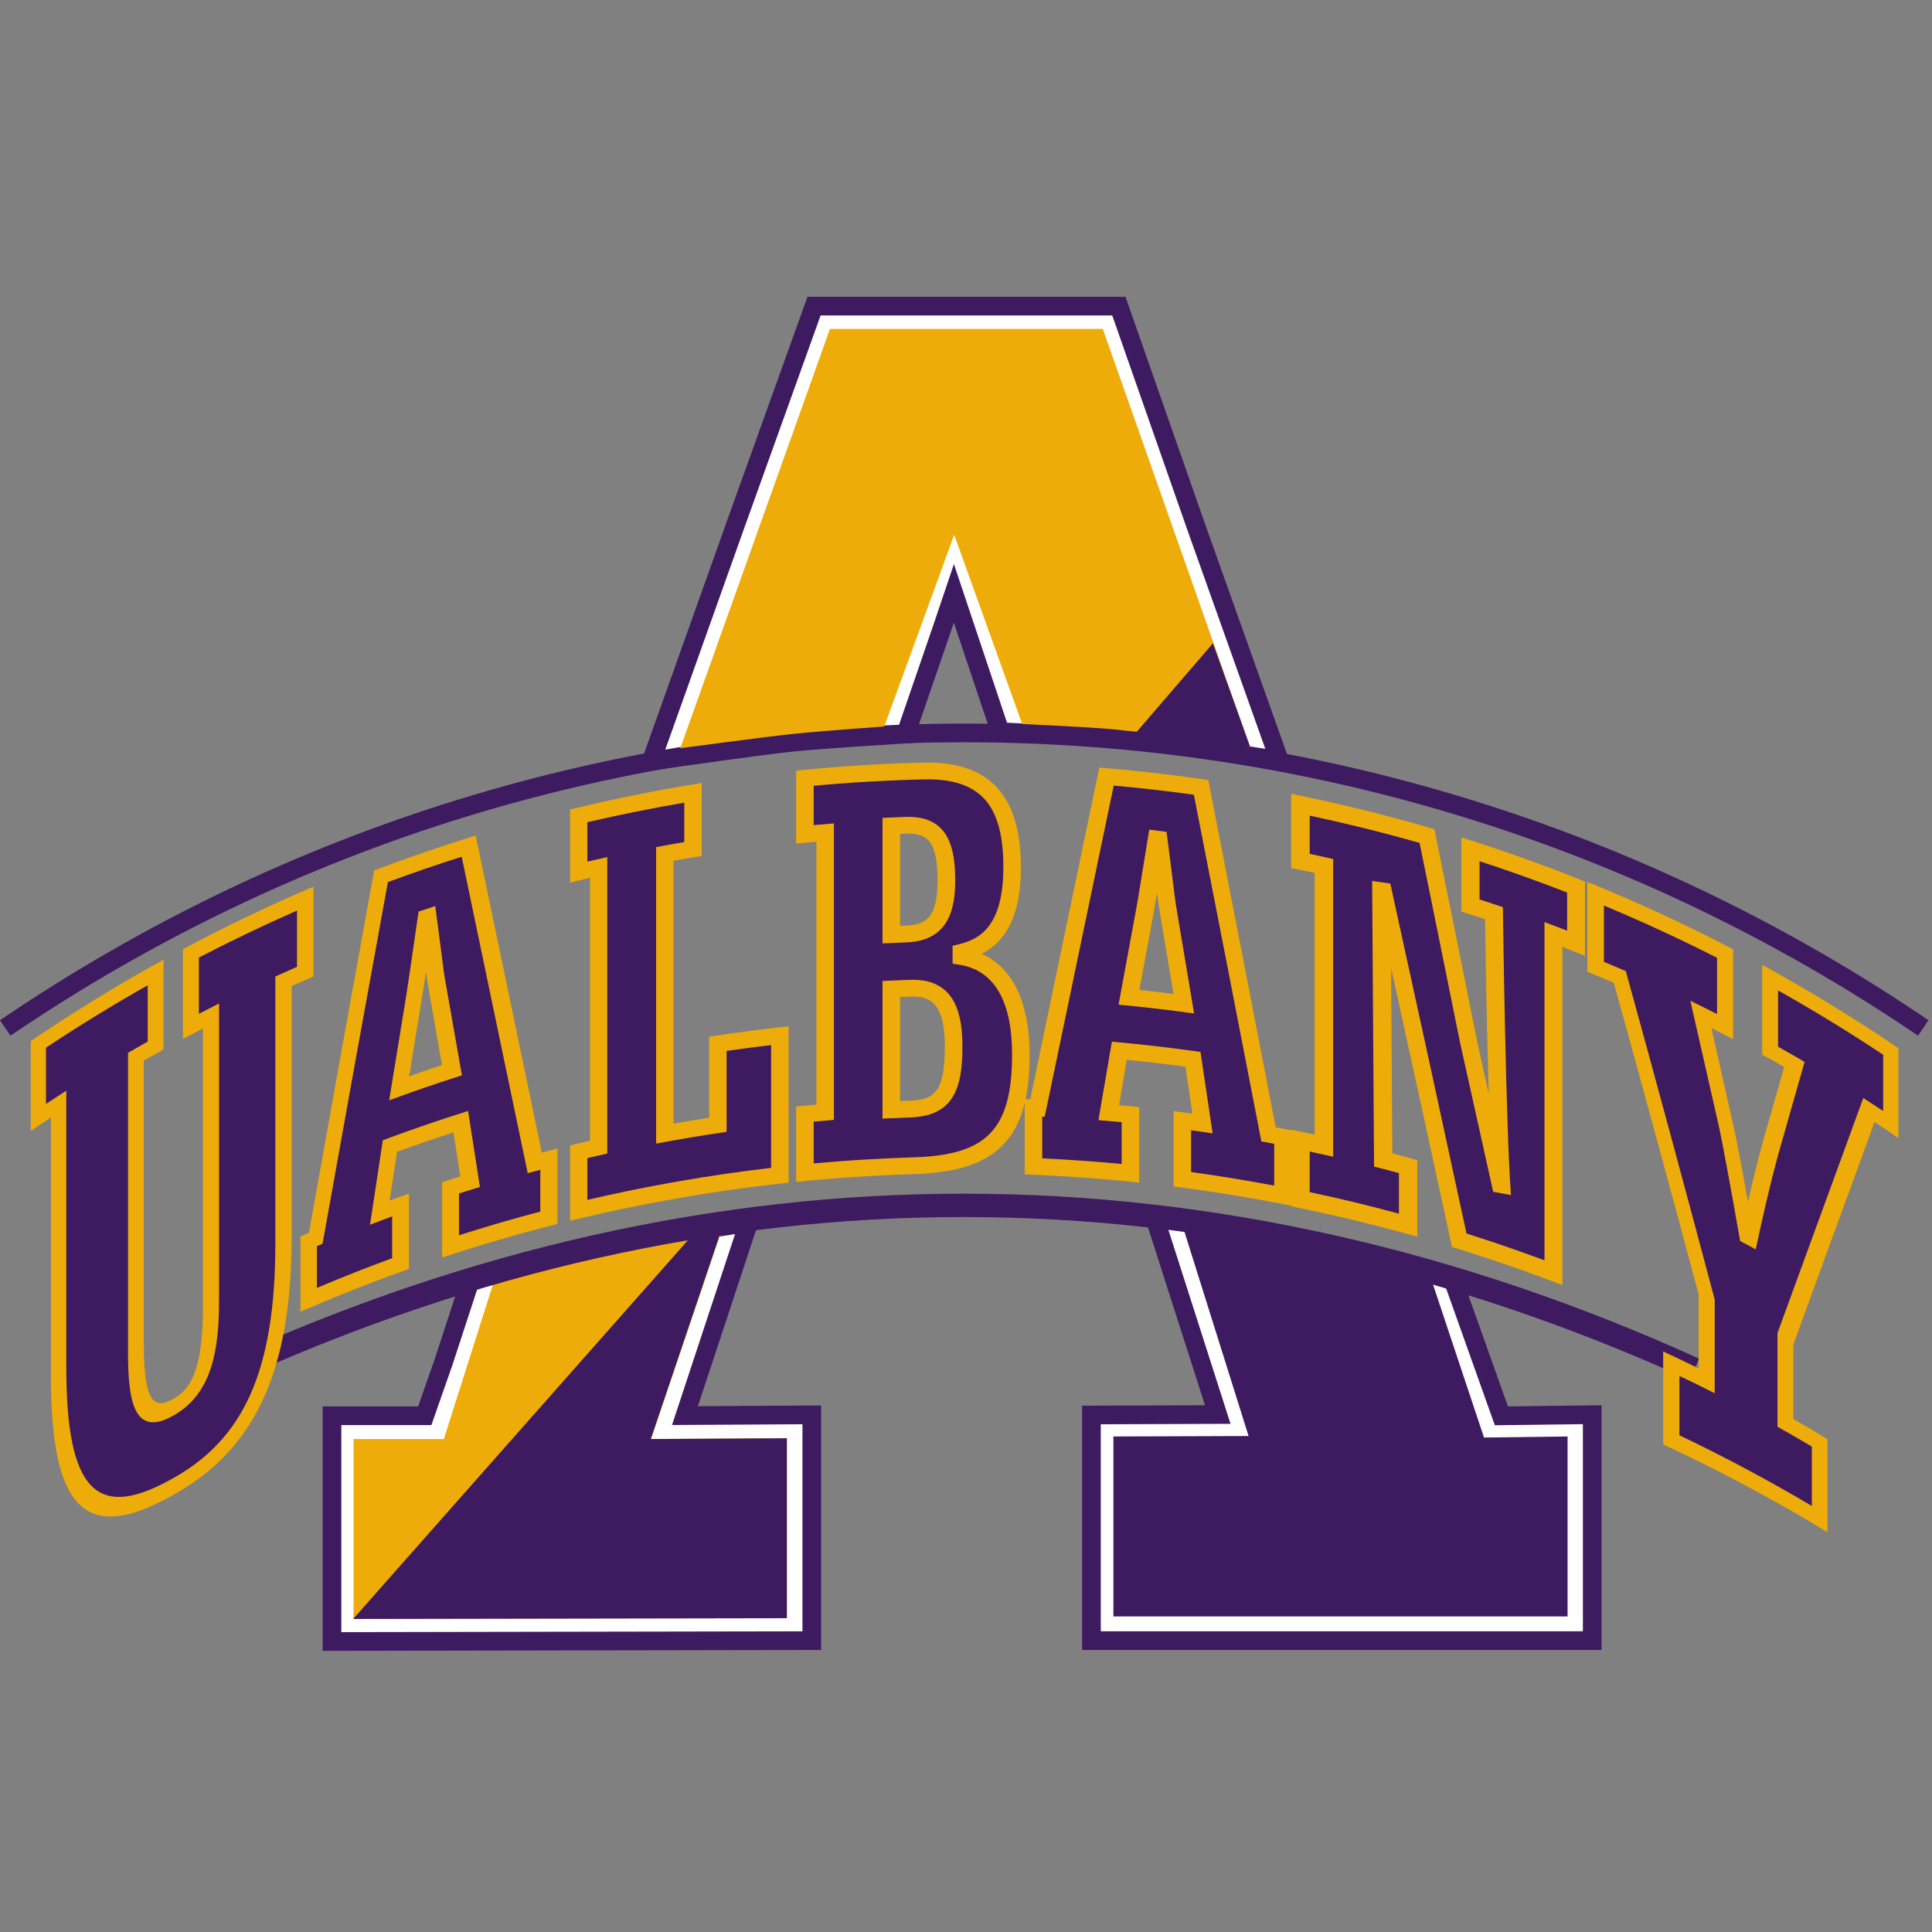
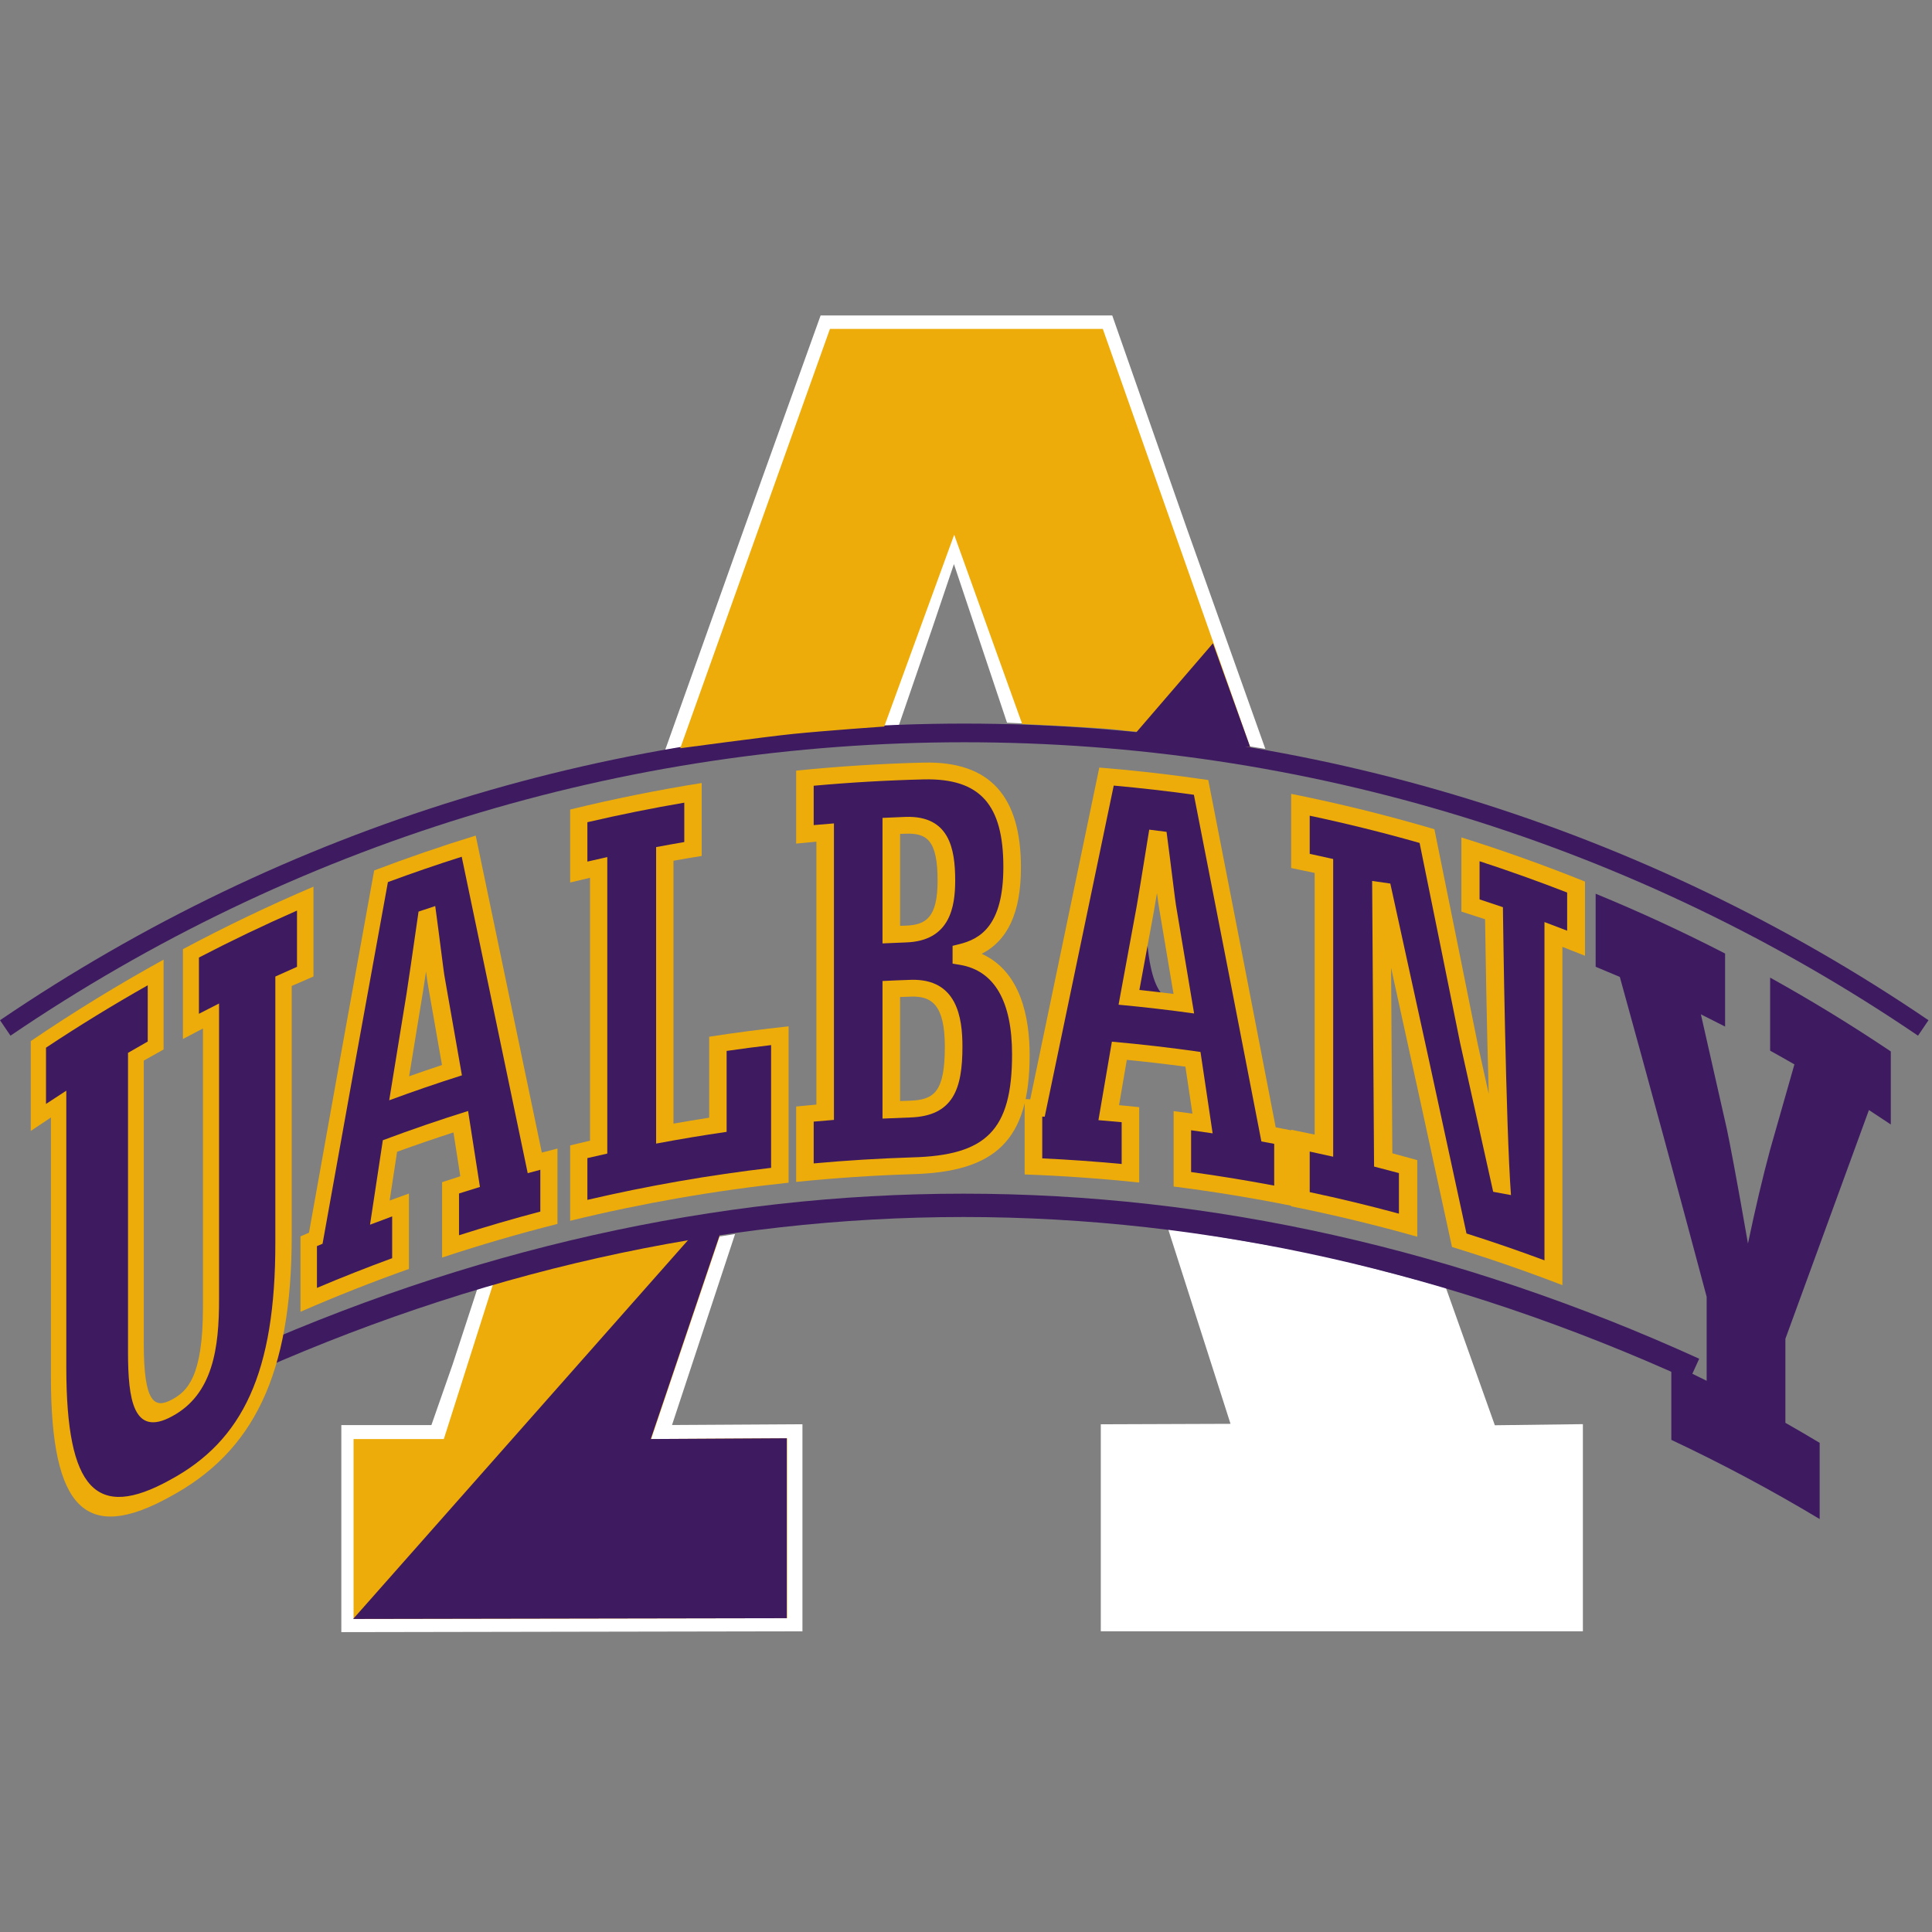
<svg xmlns="http://www.w3.org/2000/svg" width="200px" height="200px" viewBox="0 0 200 200" version="1.1">
  <rect x="0" y="0" width="200" height="200" fill="#808080" stroke="none" />
  <title>albany-ny</title>
  <desc>Created with Sketch.</desc>
  <g id="albany-ny" stroke="none" stroke-width="1" fill="none" fill-rule="evenodd">
    <g id="albany-ny_BGD" transform="translate(0, -0)">
      <g id="albany-ny" transform="translate(0, 29)">
        <g id="g10" transform="translate(100, 71.394) scale(-1, 1) rotate(-180) translate(-100, -71.394) translate(0, 0.894)" fill-rule="nonzero">
          <g id="g12">
-             <path d="M117.817,5.887 L159.996,5.887 L159.996,19.553 L152.031,19.453 L146.712,34.395 C143.886,35.156 137.719,36.8 135.122,37.357 C133.473,37.711 129.64,38.37 126.513,38.894 L132.67,19.654 L117.817,19.6 L117.817,5.887 Z M165.793,0.09 L112.02,0.09 L112.02,25.377 L124.74,25.423 L118.1,46.142 L122.767,45.387 C123.191,45.319 133.201,43.698 136.337,43.026 C139.899,42.262 149.298,39.701 149.696,39.592 L151.157,39.194 L156.103,25.302 L165.793,25.424 L165.793,0.09 L165.793,0.09 Z" id="path16" fill="#3E1A61" />
-             <path d="M87.668,134.374 L80.708,114.996 L74.646,97.988 C77.159,98.331 80.011,98.708 81.431,98.852 C83.84,99.096 87.857,99.371 90.24,99.525 L92.872,107.176 L98.766,124.626 L107.071,99.816 C114.15,99.476 115.804,99.318 116.825,99.22 C117.063,99.197 117.258,99.178 117.495,99.161 C118.926,99.061 122.295,98.592 125.174,98.17 L119.252,114.802 L112.398,134.374 L87.668,134.374 Z M65.971,90.914 L75.25,116.949 L83.59,140.171 L116.51,140.171 L124.718,116.733 L133.894,90.964 L129.083,91.715 C126.428,92.13 119.1,93.237 117.088,93.379 C116.8,93.399 116.563,93.421 116.272,93.449 C115.285,93.544 113.445,93.72 104.819,94.119 L102.835,94.211 L98.742,106.437 L98.359,105.305 L94.462,93.976 L92.527,93.86 C92.456,93.856 85.413,93.429 82.017,93.085 C79.328,92.812 70.805,91.601 70.719,91.589 L65.971,90.914 L65.971,90.914 Z" id="path18" fill="#3E1A61" />
-             <path d="M39.198,19.505 L39.198,5.807 L79.203,5.878 L79.203,19.569 L64.211,19.481 L70.43,38.317 C67.504,37.832 64.305,37.281 63.114,37.005 C61.876,36.719 61.024,36.548 60.271,36.397 C58.557,36.053 57.279,35.796 52.464,34.368 L50.498,28.358 L47.4,19.505 L39.198,19.505 Z M33.401,0 L33.401,25.302 L43.287,25.302 L45.016,30.245 L47.896,39.05 L49.345,39.486 C55.635,41.379 57.177,41.688 59.13,42.08 C59.879,42.231 60.653,42.386 61.808,42.653 C64.366,43.244 73.825,44.742 74.227,44.806 L78.922,45.548 L72.245,25.326 L85,25.4 L85,0.091 L33.401,0 L33.401,0 Z" id="path20" fill="#3E1A61" />
            <path d="M129.53,94.579 L121.982,115.775 L114.454,137.272 L85.629,137.272 L77.98,115.976 L70.311,94.458 C70.311,94.458 78.946,95.686 81.724,95.968 C85.22,96.323 92.352,96.753 92.352,96.753 L95.614,106.233 L98.754,115.531 L101.854,106.273 L104.953,97.014 C115.822,96.512 115.979,96.362 117.292,96.27 C119.868,96.089 129.53,94.579 129.53,94.579" id="path22" fill="#FFFFFF" />
            <path d="M86.309,136.306 L78.889,115.649 L71.757,95.638 C74.39,96.006 79.561,96.72 81.627,96.929 C84.485,97.219 89.807,97.562 91.648,97.678 L94.7,106.547 L98.758,118.563 L105.659,97.949 C113.819,97.567 115.58,97.398 116.643,97.296 C116.898,97.272 117.107,97.252 117.36,97.234 C119.328,97.096 125.205,96.219 128.076,95.781 L121.072,115.451 L113.768,136.306 L86.309,136.306 Z M68.864,93.277 L77.07,116.3 L84.95,138.239 L115.139,138.239 L122.894,116.094 L130.985,93.374 L129.381,93.625 C129.285,93.64 119.73,95.13 117.224,95.306 C116.954,95.325 116.731,95.347 116.458,95.372 C115.385,95.475 113.588,95.648 104.909,96.049 L104.247,96.08 L98.75,112.5 L96.529,105.924 L93.056,95.828 L92.411,95.788 C92.339,95.784 85.257,95.356 81.822,95.007 C79.095,94.73 70.533,93.514 70.447,93.502 L68.864,93.277 L68.864,93.277 Z" id="path24" fill="#FFFFFF" />
            <path d="M198.551,63.682 C169.312,83.552 135.171,94.056 99.819,94.056 C64.466,94.056 30.325,83.552 1.086,63.682 L0,65.28 C29.56,85.369 64.077,95.988 99.819,95.988 C135.559,95.988 170.077,85.369 199.637,65.28 L198.551,63.682" id="path26" fill="#3E1A61" />
            <path d="M129.421,93.556 L114.163,136.844 L85.915,136.844 L70.42,93.437 C70.42,93.437 79.366,94.64 82.088,94.917 C85.514,95.265 91.537,95.686 91.537,95.686 L98.777,115.538 L105.818,95.942 C116.471,95.449 115.657,95.303 116.944,95.213 C119.469,95.035 129.421,93.556 129.421,93.556" id="path28" fill="#EDAC09" />
            <path d="M122.304,42.526 L125.517,32.508 L128.705,22.538 L121.812,22.514 L114.919,22.489 L114.919,12.739 L114.919,2.989 L138.906,2.989 L162.894,2.989 L162.894,12.739 L162.894,22.489 L158.481,22.433 L154.067,22.377 L151.5,29.587 L148.933,36.796 C148.933,36.796 139.254,39.436 135.73,40.191 C132.63,40.856 122.304,42.526 122.304,42.526" id="path30" fill="#FFFFFF" />
            <path d="M115.885,3.955 L161.928,3.955 L161.928,21.51 L153.389,21.402 L148.193,35.996 C146.186,36.54 138.535,38.602 135.528,39.246 C133.209,39.744 126.709,40.825 123.706,41.318 L130.027,21.577 L115.885,21.526 L115.885,3.955 Z M163.86,2.023 L113.953,2.023 L113.953,23.452 L127.383,23.5 L120.903,43.731 L122.458,43.48 C122.881,43.412 132.844,41.798 135.932,41.136 C139.443,40.384 148.791,37.836 149.187,37.728 L149.674,37.595 L154.745,23.352 L163.86,23.467 L163.86,2.023 L163.86,2.023 Z" id="path32" fill="#FFFFFF" />
            <path d="M74.679,41.943 L71.454,32.172 L68.228,22.403 L75.165,22.444 L82.101,22.484 L82.101,12.734 L82.101,2.984 L59.2,2.943 L36.3,2.903 L36.3,12.654 L36.3,22.403 L40.821,22.403 L45.343,22.403 L47.762,29.316 L50.18,36.711 C58.737,39.286 58.194,38.842 62.461,39.829 C64.949,40.404 74.679,41.943 74.679,41.943" id="path34" fill="#FFFFFF" />
            <path d="M37.266,21.437 L37.266,3.872 L81.135,3.949 L81.135,21.512 L66.888,21.429 L73.264,40.738 C70.413,40.278 64.505,39.31 62.678,38.888 C61.469,38.608 60.63,38.44 59.89,38.291 C58.017,37.915 56.649,37.641 50.942,35.931 L48.68,29.015 L46.029,21.437 L37.266,21.437 Z M35.334,1.936 L35.334,23.37 L44.658,23.37 L46.85,29.634 L49.419,37.49 L49.902,37.636 C56.104,39.502 57.607,39.804 59.51,40.186 C60.237,40.332 61.061,40.497 62.243,40.77 C64.735,41.347 74.129,42.834 74.528,42.897 L76.094,43.144 L69.567,23.377 L83.068,23.456 L83.068,2.02 L35.334,1.936 L35.334,1.936 Z" id="path36" fill="#FFFFFF" />
-             <path d="M122.496,43.759 L129.252,22.238 L115.258,22.19 L115.258,3.563 L162.275,3.563 L162.275,22.19 L153.624,22.081 L148.11,38.627 C137.96,41.395 138.777,40.801 135.654,41.471 C132.616,42.122 122.496,43.759 122.496,43.759" id="path38" fill="#3E1A61" />
            <path d="M74.695,43.49 L67.406,21.926 L81.485,22.005 L81.485,3.379 L36.6,3.3 L36.6,21.926 L45.945,21.926 L51.169,38.363 C59.554,40.886 58.056,40.452 62.238,41.419 C64.675,41.983 74.695,43.49 74.695,43.49" id="path40" fill="#EDAC09" />
            <polyline id="path42" fill="#3E1A61" points="74.655 43.49 67.366 21.926 81.445 22.005 81.445 3.379 36.559 3.3 71.821 43.19 74.655 43.49" />
            <path d="M24.593,28.041 L23.593,30.239 C48.509,41.576 74.131,47.325 99.747,47.325 C125.362,47.325 150.984,41.576 175.9,30.239 L174.9,28.041 C150.3,39.234 125.015,44.909 99.747,44.909 C74.479,44.909 49.193,39.234 24.593,28.041" id="path44" fill="#3E1A61" />
            <path d="M6.066,56.604 C5.366,56.148 4.667,55.686 3.972,55.219 C3.972,57.74 3.972,60.26 3.972,62.78 C7.939,65.444 11.99,67.927 16.112,70.227 C16.112,67.706 16.112,65.186 16.112,62.665 C15.428,62.284 14.746,61.897 14.066,61.506 C14.066,51.453 14.066,41.399 14.066,31.346 C14.069,25.73 14.933,23.575 17.816,25.151 C20.822,26.774 21.844,30.026 21.842,35.969 C21.842,45.886 21.842,55.804 21.842,65.721 C21.147,65.368 20.454,65.009 19.764,64.645 C19.764,67.165 19.764,69.686 19.764,72.206 C23.652,74.254 27.599,76.142 31.597,77.871 C31.597,75.351 31.597,72.83 31.597,70.31 C30.846,69.986 30.097,69.655 29.35,69.319 C29.35,60.43 29.35,51.543 29.35,42.655 C29.367,28.952 25.782,21.22 17.581,16.812 C9.359,12.268 6.084,15.83 6.066,28.801 C6.066,38.069 6.066,47.336 6.066,56.604" id="path46" fill="#3E1A61" />
            <path d="M4.762,56.616 C5.46,57.079 6.16,57.537 6.863,57.988 C6.863,48.431 6.863,38.873 6.863,29.317 C6.878,16.667 9.965,13.477 17.581,17.682 C25.148,21.754 28.517,28.825 28.503,42.271 C28.503,51.449 28.503,60.627 28.503,69.804 C29.249,70.145 29.997,70.48 30.746,70.809 C30.746,72.749 30.746,74.69 30.746,76.631 C27.322,75.128 23.936,73.508 20.593,71.771 C20.593,69.83 20.593,67.889 20.593,65.948 C21.285,66.308 21.98,66.663 22.676,67.013 C22.676,56.805 22.676,46.598 22.676,36.39 C22.681,31.406 22.068,26.563 17.816,24.281 C13.787,22.068 13.257,26.102 13.252,30.874 C13.252,41.217 13.252,51.56 13.252,61.903 C13.93,62.299 14.61,62.689 15.293,63.075 C15.293,65.015 15.293,66.956 15.293,68.897 C11.725,66.881 8.213,64.729 4.762,62.439 C4.762,60.498 4.762,58.557 4.762,56.616 Z M17.581,15.943 C8.93,11.162 5.292,14.587 5.272,28.282 C5.272,37.259 5.272,46.237 5.272,55.214 C4.574,54.754 3.877,54.288 3.183,53.817 C3.183,56.917 3.183,60.017 3.183,63.117 C7.664,66.162 12.253,68.974 16.933,71.551 C16.933,68.451 16.933,65.351 16.933,62.251 C16.248,61.873 15.564,61.491 14.883,61.103 C14.883,51.34 14.883,41.577 14.883,31.813 C14.883,25.63 15.998,25.032 17.816,26.02 C19.354,26.858 21.01,28.318 21.01,35.542 C21.01,45.17 21.01,54.797 21.01,64.425 C20.317,64.067 19.625,63.704 18.936,63.337 C18.936,66.437 18.936,69.537 18.936,72.637 C23.367,75.001 27.876,77.157 32.45,79.107 C32.45,76.007 32.45,72.907 32.45,69.807 C31.698,69.486 30.947,69.16 30.198,68.828 C30.198,60.23 30.198,51.631 30.198,43.033 C30.217,28.553 26.191,20.572 17.581,15.943 L17.581,15.943 Z" id="path48" fill="#EDAC09" />
            <path d="M46.785,60.112 C46.255,63.129 45.726,66.144 45.198,69.157 C45.054,69.859 44.766,72.452 44.19,76.695 C43.52,72.026 43.089,69.123 42.945,68.197 C42.403,64.88 41.861,61.56 41.321,58.238 C43.134,58.894 44.955,59.519 46.785,60.112 L46.785,60.112 Z M31.955,42.402 C32.199,42.507 32.444,42.611 32.688,42.715 C34.925,55.254 37.178,67.743 39.445,80.184 C42.447,81.31 45.473,82.349 48.52,83.302 C50.788,72.421 53.069,61.493 55.358,50.516 C55.845,50.646 56.333,50.774 56.821,50.9 C56.821,48.879 56.821,46.857 56.821,44.835 C53.405,43.953 50.01,42.964 46.641,41.869 C46.641,43.89 46.641,45.912 46.641,47.933 C47.314,48.152 47.989,48.368 48.665,48.578 C48.343,50.646 48.021,52.712 47.7,54.778 C45.241,53.996 42.797,53.157 40.367,52.261 C40.018,49.965 39.669,47.667 39.32,45.368 C40.033,45.636 40.748,45.899 41.463,46.158 C41.463,44.136 41.463,42.114 41.463,40.092 C38.266,38.938 35.095,37.686 31.955,36.337 C31.955,38.358 31.955,40.38 31.955,42.402 L31.955,42.402 Z" id="path50" fill="#3E1A61" />
            <path d="M42.353,59.477 C43.483,59.878 44.617,60.267 45.754,60.643 C45.281,63.339 44.808,66.032 44.337,68.724 C44.281,68.995 44.207,69.522 44.102,70.328 C43.966,69.415 43.865,68.743 43.805,68.354 C43.32,65.398 42.836,62.439 42.353,59.477 L42.353,59.477 Z M47.818,59.574 C45.294,58.773 42.784,57.913 40.29,56.992 C40.888,60.679 41.488,64.362 42.088,68.042 C42.249,69.079 42.706,72.184 43.328,76.527 C43.903,76.721 44.479,76.913 45.056,77.1 C45.313,75.208 45.513,73.643 45.668,72.427 C45.857,70.947 45.982,69.968 46.056,69.604 C46.643,66.264 47.23,62.921 47.818,59.574 Z M47.517,43.02 C50.306,43.911 53.112,44.728 55.934,45.473 C55.934,46.915 55.934,48.357 55.934,49.799 C55.498,49.684 55.062,49.568 54.628,49.449 C52.34,60.415 50.062,71.334 47.796,82.204 C45.234,81.391 42.687,80.516 40.157,79.58 C37.887,67.15 35.631,54.671 33.391,42.141 C33.197,42.06 33.003,41.979 32.809,41.897 C32.809,40.455 32.809,39.013 32.809,37.571 C35.385,38.661 37.981,39.687 40.596,40.646 C40.596,42.088 40.596,43.53 40.596,44.972 C39.831,44.691 39.067,44.405 38.305,44.113 C38.746,47.03 39.188,49.944 39.63,52.857 C42.551,53.949 45.495,54.959 48.457,55.886 C48.866,53.267 49.274,50.645 49.683,48.022 C48.96,47.802 48.237,47.576 47.517,47.346 C47.517,45.904 47.517,44.462 47.517,43.02 L47.517,43.02 Z M57.709,44.193 C53.697,43.18 49.713,42.019 45.765,40.712 C45.765,43.313 45.765,45.914 45.765,48.515 C46.392,48.723 47.02,48.927 47.649,49.128 C47.413,50.641 47.178,52.154 46.943,53.666 C44.988,53.034 43.042,52.366 41.106,51.662 C40.849,49.981 40.593,48.299 40.337,46.616 C41.001,46.861 41.666,47.102 42.332,47.338 C42.332,44.737 42.332,42.135 42.332,39.534 C38.551,38.192 34.805,36.713 31.104,35.099 C31.104,37.7 31.104,40.301 31.104,42.903 C31.397,43.03 31.692,43.158 31.986,43.284 C34.22,55.834 36.47,68.334 38.734,80.785 C42.206,82.105 45.712,83.309 49.245,84.396 C51.515,73.505 53.798,62.566 56.09,51.579 C56.629,51.721 57.169,51.86 57.709,51.997 C57.709,49.395 57.709,46.794 57.709,44.193 L57.709,44.193 Z" id="path52" fill="#EDAC09" />
            <path d="M59.914,51.668 C60.599,51.832 61.286,51.991 61.973,52.146 C61.973,61.798 61.973,71.449 61.973,81.1 C61.286,80.945 60.599,80.786 59.914,80.623 C59.914,82.561 59.914,84.499 59.914,86.437 C63.832,87.372 67.776,88.167 71.738,88.823 C71.738,86.885 71.738,84.946 71.738,83.008 C70.764,82.847 69.791,82.677 68.82,82.5 C68.82,72.848 68.82,63.197 68.82,53.545 C70.648,53.88 72.48,54.185 74.315,54.46 C74.315,57.254 74.315,60.047 74.315,62.84 C76.449,63.16 78.588,63.44 80.729,63.679 C80.729,58.864 80.729,54.049 80.729,49.234 C73.74,48.453 66.787,47.243 59.914,45.603 C59.914,47.625 59.914,49.647 59.914,51.668" id="path54" fill="#3E1A61" />
            <path d="M60.805,46.683 C67.091,48.147 73.441,49.252 79.824,50 C79.824,54.235 79.824,58.47 79.824,62.706 C78.286,62.526 76.751,62.325 75.219,62.103 C75.219,59.31 75.219,56.517 75.219,53.724 C72.78,53.371 70.346,52.966 67.921,52.509 C67.921,62.74 67.921,72.971 67.921,83.202 C68.892,83.385 69.864,83.559 70.837,83.726 C70.837,85.085 70.837,86.443 70.837,87.802 C67.478,87.228 64.132,86.553 60.805,85.778 C60.805,84.42 60.805,83.061 60.805,81.702 C61.491,81.862 62.178,82.018 62.866,82.169 C62.866,71.938 62.866,61.707 62.866,51.476 C62.178,51.325 61.491,51.169 60.805,51.009 C60.805,49.567 60.805,48.125 60.805,46.683 L60.805,46.683 Z M81.636,48.463 C74.039,47.655 66.483,46.341 59.023,44.519 C59.023,47.12 59.023,49.722 59.023,52.323 C59.708,52.49 60.394,52.653 61.08,52.812 C61.08,61.884 61.08,70.956 61.08,80.027 C60.394,79.869 59.708,79.705 59.023,79.538 C59.023,82.056 59.023,84.574 59.023,87.092 C63.531,88.193 68.073,89.108 72.639,89.839 C72.639,87.321 72.639,84.803 72.639,82.285 C71.665,82.129 70.691,81.965 69.719,81.792 C69.719,72.72 69.719,63.649 69.719,54.577 C70.949,54.795 72.18,55 73.413,55.192 C73.413,57.985 73.413,60.779 73.413,63.572 C76.147,63.997 78.889,64.355 81.636,64.647 C81.636,59.253 81.636,53.858 81.636,48.463 L81.636,48.463 Z" id="path56" fill="#EDAC09" />
            <path d="M94.167,56.082 C97.52,56.184 98.721,57.729 98.721,62.551 C98.721,66.799 97.42,68.686 94.318,68.593 C93.634,68.571 92.951,68.545 92.268,68.515 C92.268,64.346 92.268,60.177 92.268,56.009 C92.9,56.036 93.534,56.061 94.167,56.082 L94.167,56.082 Z M93.767,74.203 C96.769,74.303 97.97,75.922 97.97,79.741 C97.97,83.864 96.87,85.562 93.767,85.46 C93.267,85.442 92.767,85.422 92.268,85.4 C92.268,81.648 92.268,77.896 92.268,74.144 C92.767,74.166 93.267,74.186 93.767,74.203 L93.767,74.203 Z M83.326,55.569 C84.024,55.636 84.722,55.699 85.421,55.758 C85.421,65.409 85.421,75.061 85.421,84.712 C84.722,84.654 84.024,84.59 83.326,84.523 C83.326,86.461 83.326,88.4 83.326,90.338 C87.431,90.734 91.548,90.982 95.668,91.082 C101.924,91.211 104.777,88.165 104.777,81.119 C104.777,75.922 103.126,73.185 99.521,72.31 C99.521,72.164 99.521,72.018 99.521,71.873 C103.628,71.184 105.678,67.638 105.678,61.705 C105.678,53.104 102.325,50.423 94.417,50.213 C90.715,50.096 87.016,49.859 83.326,49.504 C83.326,51.525 83.326,53.547 83.326,55.569 L83.326,55.569 Z" id="path58" fill="#3E1A61" />
            <path d="M93.177,75.051 C93.374,75.058 93.571,75.066 93.767,75.073 C95.852,75.145 97.06,75.904 97.059,79.729 C97.06,83.908 95.95,84.666 93.767,84.59 C93.571,84.584 93.374,84.576 93.177,84.569 C93.177,81.396 93.177,78.224 93.177,75.051 L93.177,75.051 Z M93.767,73.334 C92.964,73.305 92.16,73.271 91.357,73.232 C91.357,77.564 91.357,81.896 91.357,86.227 C92.16,86.267 92.964,86.301 93.767,86.329 C98.272,86.467 98.881,83.041 98.881,79.748 C98.881,77.026 98.35,73.473 93.767,73.334 Z M93.177,56.915 C93.507,56.929 93.837,56.94 94.167,56.951 C96.686,57.03 97.811,57.825 97.81,62.543 C97.81,66.905 96.414,67.79 94.318,67.724 C93.938,67.712 93.557,67.698 93.177,67.683 C93.177,64.094 93.177,60.505 93.177,56.915 L93.177,56.915 Z M94.167,55.212 C93.23,55.181 92.294,55.143 91.357,55.097 C91.357,59.845 91.357,64.594 91.357,69.342 C92.344,69.391 93.331,69.431 94.318,69.463 C99.08,69.591 99.632,65.543 99.631,62.555 C99.632,58.19 98.701,55.342 94.167,55.212 Z M84.233,50.458 C87.622,50.767 91.019,50.974 94.417,51.082 C102.059,51.28 104.768,53.847 104.768,61.734 C104.768,67.239 102.95,70.418 99.364,71.016 C99.113,71.057 98.862,71.099 98.611,71.139 C98.611,71.753 98.611,72.367 98.611,72.982 C98.839,73.039 99.068,73.095 99.297,73.152 C101.425,73.68 103.867,75.005 103.867,81.143 C103.867,87.568 101.491,90.331 95.668,90.212 C91.852,90.119 88.038,89.9 84.233,89.554 C84.233,88.195 84.233,86.836 84.233,85.478 C84.931,85.542 85.63,85.6 86.329,85.656 C86.329,75.425 86.329,65.193 86.329,54.962 C85.63,54.907 84.931,54.848 84.233,54.785 C84.233,53.343 84.233,51.9 84.233,50.458 L84.233,50.458 Z M94.417,49.343 C90.412,49.216 86.41,48.95 82.418,48.544 C82.418,51.146 82.418,53.747 82.418,56.348 C83.116,56.419 83.814,56.486 84.513,56.548 C84.513,65.62 84.513,74.692 84.513,83.764 C83.814,83.701 83.116,83.635 82.418,83.564 C82.418,86.082 82.418,88.6 82.418,91.117 C86.825,91.566 91.245,91.843 95.668,91.951 C102.504,92.091 105.687,88.443 105.687,81.09 C105.687,76.473 104.355,73.56 101.624,72.155 C105.673,70.337 106.588,65.557 106.588,61.672 C106.589,52.841 103.062,49.567 94.417,49.343 L94.417,49.343 Z" id="path60" fill="#EDAC09" />
-             <path d="M122.549,66.994 C122.002,70.256 121.455,73.515 120.908,76.771 C120.757,77.541 120.458,80.267 119.863,84.777 C119.164,80.418 118.716,77.716 118.568,76.856 C118.003,73.791 117.437,70.723 116.872,67.653 C118.767,67.465 120.659,67.245 122.549,66.994 L122.549,66.994 Z M106.983,56.215 C107.122,56.21 107.261,56.204 107.4,56.198 C109.785,67.683 112.168,79.119 114.546,90.505 C117.817,90.225 121.082,89.851 124.336,89.384 C126.67,77.459 128.998,65.486 131.319,53.465 C131.814,53.373 132.308,53.279 132.801,53.183 C132.801,51.161 132.801,49.14 132.801,47.118 C129.348,47.791 125.879,48.357 122.398,48.817 C122.398,50.839 122.398,52.86 122.398,54.882 C123.095,54.79 123.791,54.694 124.486,54.593 C124.155,56.809 123.824,59.024 123.493,61.238 C120.959,61.588 118.419,61.883 115.875,62.121 C115.509,59.987 115.143,57.852 114.777,55.716 C115.526,55.651 116.273,55.581 117.021,55.506 C117.021,53.485 117.021,51.463 117.021,49.441 C113.681,49.775 110.334,50.012 106.983,50.151 C106.983,52.172 106.983,54.194 106.983,56.215 L106.983,56.215 Z" id="path62" fill="#3E1A61" />
+             <path d="M122.549,66.994 C122.002,70.256 121.455,73.515 120.908,76.771 C120.757,77.541 120.458,80.267 119.863,84.777 C119.164,80.418 118.716,77.716 118.568,76.856 C118.767,67.465 120.659,67.245 122.549,66.994 L122.549,66.994 Z M106.983,56.215 C107.122,56.21 107.261,56.204 107.4,56.198 C109.785,67.683 112.168,79.119 114.546,90.505 C117.817,90.225 121.082,89.851 124.336,89.384 C126.67,77.459 128.998,65.486 131.319,53.465 C131.814,53.373 132.308,53.279 132.801,53.183 C132.801,51.161 132.801,49.14 132.801,47.118 C129.348,47.791 125.879,48.357 122.398,48.817 C122.398,50.839 122.398,52.86 122.398,54.882 C123.095,54.79 123.791,54.694 124.486,54.593 C124.155,56.809 123.824,59.024 123.493,61.238 C120.959,61.588 118.419,61.883 115.875,62.121 C115.509,59.987 115.143,57.852 114.777,55.716 C115.526,55.651 116.273,55.581 117.021,55.506 C117.021,53.485 117.021,51.463 117.021,49.441 C113.681,49.775 110.334,50.012 106.983,50.151 C106.983,52.172 106.983,54.194 106.983,56.215 L106.983,56.215 Z" id="path62" fill="#3E1A61" />
            <path d="M117.949,68.412 C119.128,68.287 120.306,68.151 121.483,68.002 C120.993,70.916 120.503,73.828 120.014,76.738 C119.956,77.034 119.879,77.596 119.77,78.45 C119.629,77.598 119.525,76.977 119.462,76.615 C118.958,73.883 118.454,71.149 117.949,68.412 L117.949,68.412 Z M123.614,65.98 C121.013,66.342 118.406,66.644 115.793,66.887 C116.421,70.295 117.048,73.699 117.674,77.1 C117.798,77.809 118.21,80.287 118.967,85.009 C119.565,84.936 120.163,84.86 120.761,84.781 C121.019,82.825 121.222,81.203 121.38,79.931 C121.583,78.305 121.717,77.23 121.797,76.824 C122.403,73.213 123.009,69.598 123.614,65.98 Z M123.302,49.565 C126.178,49.17 129.046,48.701 131.904,48.16 C131.904,49.602 131.904,51.044 131.904,52.486 C131.462,52.57 131.02,52.652 130.578,52.732 C128.255,64.743 125.926,76.705 123.591,88.62 C120.831,89.004 118.065,89.32 115.293,89.57 C112.914,78.194 110.533,66.769 108.149,55.294 C108.063,55.298 107.978,55.302 107.893,55.306 C107.893,53.864 107.893,52.422 107.893,50.98 C110.637,50.852 113.377,50.658 116.114,50.399 C116.114,51.841 116.114,53.283 116.114,54.725 C115.313,54.801 114.512,54.871 113.71,54.936 C114.174,57.646 114.639,60.354 115.102,63.06 C118.166,62.788 121.225,62.434 124.274,61.997 C124.693,59.189 125.113,56.38 125.532,53.57 C124.789,53.682 124.046,53.788 123.302,53.891 C123.302,52.449 123.302,51.007 123.302,49.565 L123.302,49.565 Z M133.699,46.071 C129.65,46.883 125.579,47.547 121.494,48.065 C121.494,50.666 121.494,53.267 121.494,55.869 C122.143,55.786 122.792,55.7 123.44,55.611 C123.198,57.232 122.955,58.854 122.713,60.474 C120.694,60.744 118.672,60.979 116.647,61.177 C116.379,59.615 116.112,58.053 115.843,56.489 C116.538,56.425 117.233,56.356 117.928,56.282 C117.928,53.681 117.928,51.08 117.928,48.478 C113.985,48.894 110.031,49.173 106.072,49.316 C106.072,51.918 106.072,54.519 106.072,57.12 C106.266,57.114 106.459,57.106 106.652,57.099 C109.037,68.594 111.42,80.04 113.799,91.437 C117.57,91.13 121.332,90.7 125.081,90.145 C127.414,78.21 129.741,66.227 132.06,54.195 C132.607,54.091 133.153,53.985 133.699,53.875 C133.699,51.274 133.699,48.672 133.699,46.071 L133.699,46.071 Z" id="path64" fill="#EDAC09" />
            <path d="M143.189,50.822 C144.05,50.598 144.909,50.367 145.767,50.13 C145.767,48.108 145.767,46.086 145.767,44.065 C142.076,45.086 138.357,45.983 134.62,46.753 C134.62,48.775 134.62,50.797 134.62,52.818 C135.431,52.651 136.242,52.478 137.051,52.299 C137.051,61.95 137.051,71.602 137.051,81.253 C136.242,81.432 135.431,81.605 134.62,81.773 C134.62,83.711 134.62,85.649 134.62,87.587 C139.019,86.681 143.39,85.6 147.723,84.345 C149.172,77.213 150.618,70.062 152.059,62.891 C152.394,61.357 155.486,47.437 155.485,47.428 C154.935,54.683 154.658,76.361 154.658,76.362 C153.848,76.634 153.037,76.9 152.224,77.159 C152.224,79.098 152.224,81.036 152.224,82.974 C155.901,81.799 159.547,80.497 163.155,79.069 C163.155,77.13 163.155,75.192 163.155,73.254 C162.375,73.562 161.594,73.865 160.811,74.162 C160.811,62.489 160.811,50.816 160.811,39.143 C157.587,40.364 154.336,41.486 151.06,42.507 C148.387,54.893 145.699,67.212 142.997,79.464 C143.061,69.916 143.125,60.369 143.189,50.822" id="path66" fill="#3E1A61" />
            <path d="M151.811,43.204 C154.519,42.346 157.21,41.42 159.883,40.424 C159.883,52.097 159.883,63.771 159.883,75.443 C160.667,75.151 161.45,74.853 162.231,74.549 C162.231,75.866 162.231,77.182 162.231,78.499 C159.233,79.666 156.21,80.746 153.165,81.738 C153.165,80.421 153.165,79.105 153.165,77.788 C153.972,77.525 154.778,77.256 155.582,76.981 C155.586,76.672 155.589,76.364 155.593,76.056 C155.596,75.839 155.876,54.323 156.416,47.179 C155.803,47.296 155.189,47.41 154.574,47.52 C154.545,47.669 151.474,61.453 151.142,62.972 C149.75,69.877 148.356,76.764 146.956,83.632 C143.19,84.704 139.397,85.645 135.581,86.454 C135.581,85.138 135.581,83.821 135.581,82.504 C136.391,82.332 137.201,82.155 138.01,81.971 C138.01,71.698 138.01,61.424 138.01,51.151 C137.201,51.335 136.391,51.513 135.581,51.685 C135.581,50.285 135.581,48.885 135.581,47.485 C138.675,46.829 141.755,46.086 144.817,45.257 C144.817,46.657 144.817,48.057 144.817,49.457 C143.96,49.689 143.102,49.914 142.243,50.132 C142.176,59.989 142.11,69.845 142.043,79.701 C142.671,79.614 143.299,79.523 143.925,79.429 C146.567,67.418 149.197,55.343 151.811,43.204 L151.811,43.204 Z M161.737,37.856 C157.965,39.311 154.154,40.628 150.31,41.807 C148.217,51.482 146.115,61.115 144.005,70.708 C144.048,64.307 144.091,57.906 144.134,51.506 C144.996,51.276 145.857,51.04 146.715,50.797 C146.715,48.153 146.715,45.51 146.715,42.867 C142.397,44.088 138.041,45.139 133.659,46.016 C133.659,48.659 133.659,51.303 133.659,53.946 C134.471,53.784 135.282,53.615 136.092,53.441 C136.092,62.471 136.092,71.5 136.092,80.53 C135.282,80.704 134.471,80.873 133.659,81.036 C133.659,83.596 133.659,86.155 133.659,88.715 C138.642,87.717 143.59,86.497 148.488,85.054 C149.99,77.653 151.486,70.232 152.978,62.789 C153.094,62.25 153.561,60.143 154.114,57.646 C153.9,64.837 153.772,73.024 153.733,75.737 C152.918,76.006 152.102,76.268 151.284,76.525 C151.284,79.085 151.284,81.644 151.284,84.204 C155.593,82.854 159.861,81.33 164.078,79.633 C164.078,77.073 164.078,74.513 164.078,71.953 C163.299,72.266 162.519,72.574 161.737,72.875 C161.737,61.202 161.737,49.529 161.737,37.856 L161.737,37.856 Z" id="path68" fill="#EDAC09" />
            <path d="M173.015,29.727 C174.24,29.151 175.459,28.56 176.673,27.954 C176.673,30.853 176.673,33.751 176.673,36.65 C173.708,47.779 170.71,58.816 167.683,69.763 C166.851,70.12 166.017,70.471 165.181,70.814 C165.181,73.334 165.181,75.855 165.181,78.375 C169.714,76.514 174.185,74.45 178.581,72.185 C178.581,69.665 178.581,67.144 178.581,64.624 C177.748,65.053 176.913,65.474 176.076,65.889 C176.972,61.949 177.867,58.001 178.757,54.046 C178.995,52.946 179.767,48.972 180.948,42.163 C181.715,45.817 182.481,49.058 183.244,51.887 C184.085,54.835 184.922,57.775 185.757,60.708 C184.922,61.189 184.085,61.663 183.244,62.129 C183.244,64.65 183.244,67.171 183.244,69.691 C187.488,67.336 191.656,64.789 195.735,62.049 C195.735,59.529 195.735,57.009 195.735,54.488 C194.983,54.993 194.228,55.492 193.47,55.984 C190.628,48.182 187.743,40.287 184.823,32.301 C184.823,29.402 184.823,26.503 184.823,23.604 C186.012,22.929 187.194,22.238 188.371,21.531 C188.371,18.902 188.371,16.272 188.371,13.644 C183.361,16.652 178.235,19.385 173.015,21.84 C173.015,24.469 173.015,27.098 173.015,29.727" id="path70" fill="#3E1A61" />
-             <path d="M173.857,22.311 C178.506,20.093 183.079,17.655 187.56,14.997 C187.56,17.046 187.56,19.095 187.56,21.145 C186.382,21.844 185.196,22.529 184.005,23.198 C184.005,26.432 184.005,29.666 184.005,32.9 C187.006,41.106 189.969,49.216 192.889,57.229 C193.577,56.786 194.262,56.338 194.945,55.885 C194.945,57.826 194.945,59.767 194.945,61.708 C191.381,64.072 187.752,66.291 184.064,68.363 C184.064,66.423 184.064,64.482 184.064,62.541 C184.983,62.025 185.899,61.499 186.81,60.964 C185.89,57.727 184.966,54.481 184.038,51.225 C183.283,48.426 182.516,45.171 181.758,41.557 C181.219,41.849 180.679,42.137 180.138,42.423 C179.007,48.919 178.21,53.05 177.951,54.246 C176.966,58.605 175.977,62.954 174.985,67.293 C175.909,66.844 176.83,66.386 177.748,65.919 C177.748,67.86 177.748,69.8 177.748,71.742 C173.898,73.699 169.991,75.502 166.037,77.151 C166.037,75.211 166.037,73.27 166.037,71.329 C166.795,71.013 167.551,70.691 168.306,70.364 C171.405,59.127 174.473,47.794 177.507,36.366 C177.507,33.132 177.507,29.898 177.507,26.664 C176.296,27.278 175.079,27.876 173.857,28.459 C173.857,26.41 173.857,24.36 173.857,22.311 L173.857,22.311 Z M189.178,12.285 C183.643,15.652 177.965,18.678 172.171,21.364 C172.171,24.574 172.171,27.782 172.171,30.991 C173.399,30.422 174.62,29.838 175.836,29.238 C175.836,31.802 175.836,34.365 175.836,36.93 C172.941,47.759 170.014,58.502 167.06,69.159 C166.15,69.546 165.238,69.924 164.323,70.294 C164.323,73.394 164.323,76.494 164.323,79.594 C169.435,77.527 174.471,75.203 179.411,72.624 C179.411,69.524 179.411,66.424 179.411,63.324 C178.664,63.714 177.914,64.098 177.163,64.476 C177.965,60.942 178.764,57.4 179.56,53.853 C179.756,52.941 180.247,50.405 180.951,46.485 C181.45,48.674 181.95,50.7 182.446,52.537 C183.2,55.178 183.951,57.814 184.7,60.443 C183.943,60.872 183.184,61.296 182.422,61.713 C182.422,64.813 182.422,67.914 182.422,71.014 C187.224,68.383 191.93,65.508 196.524,62.386 C196.524,59.286 196.524,56.186 196.524,53.086 C195.702,53.644 194.877,54.194 194.049,54.737 C191.284,47.145 188.479,39.465 185.639,31.698 C185.639,29.134 185.639,26.571 185.639,24.007 C186.826,23.324 188.005,22.626 189.178,21.912 C189.178,18.703 189.178,15.495 189.178,12.285 L189.178,12.285 Z" id="path72" fill="#EDAC09" />
            <polyline id="path74" fill="#3E1A61" points="117.352 94.76 125.565 104.301 129.421 93.556 121.579 93.996 117.352 94.76" />
          </g>
        </g>
      </g>
    </g>
  </g>
</svg>